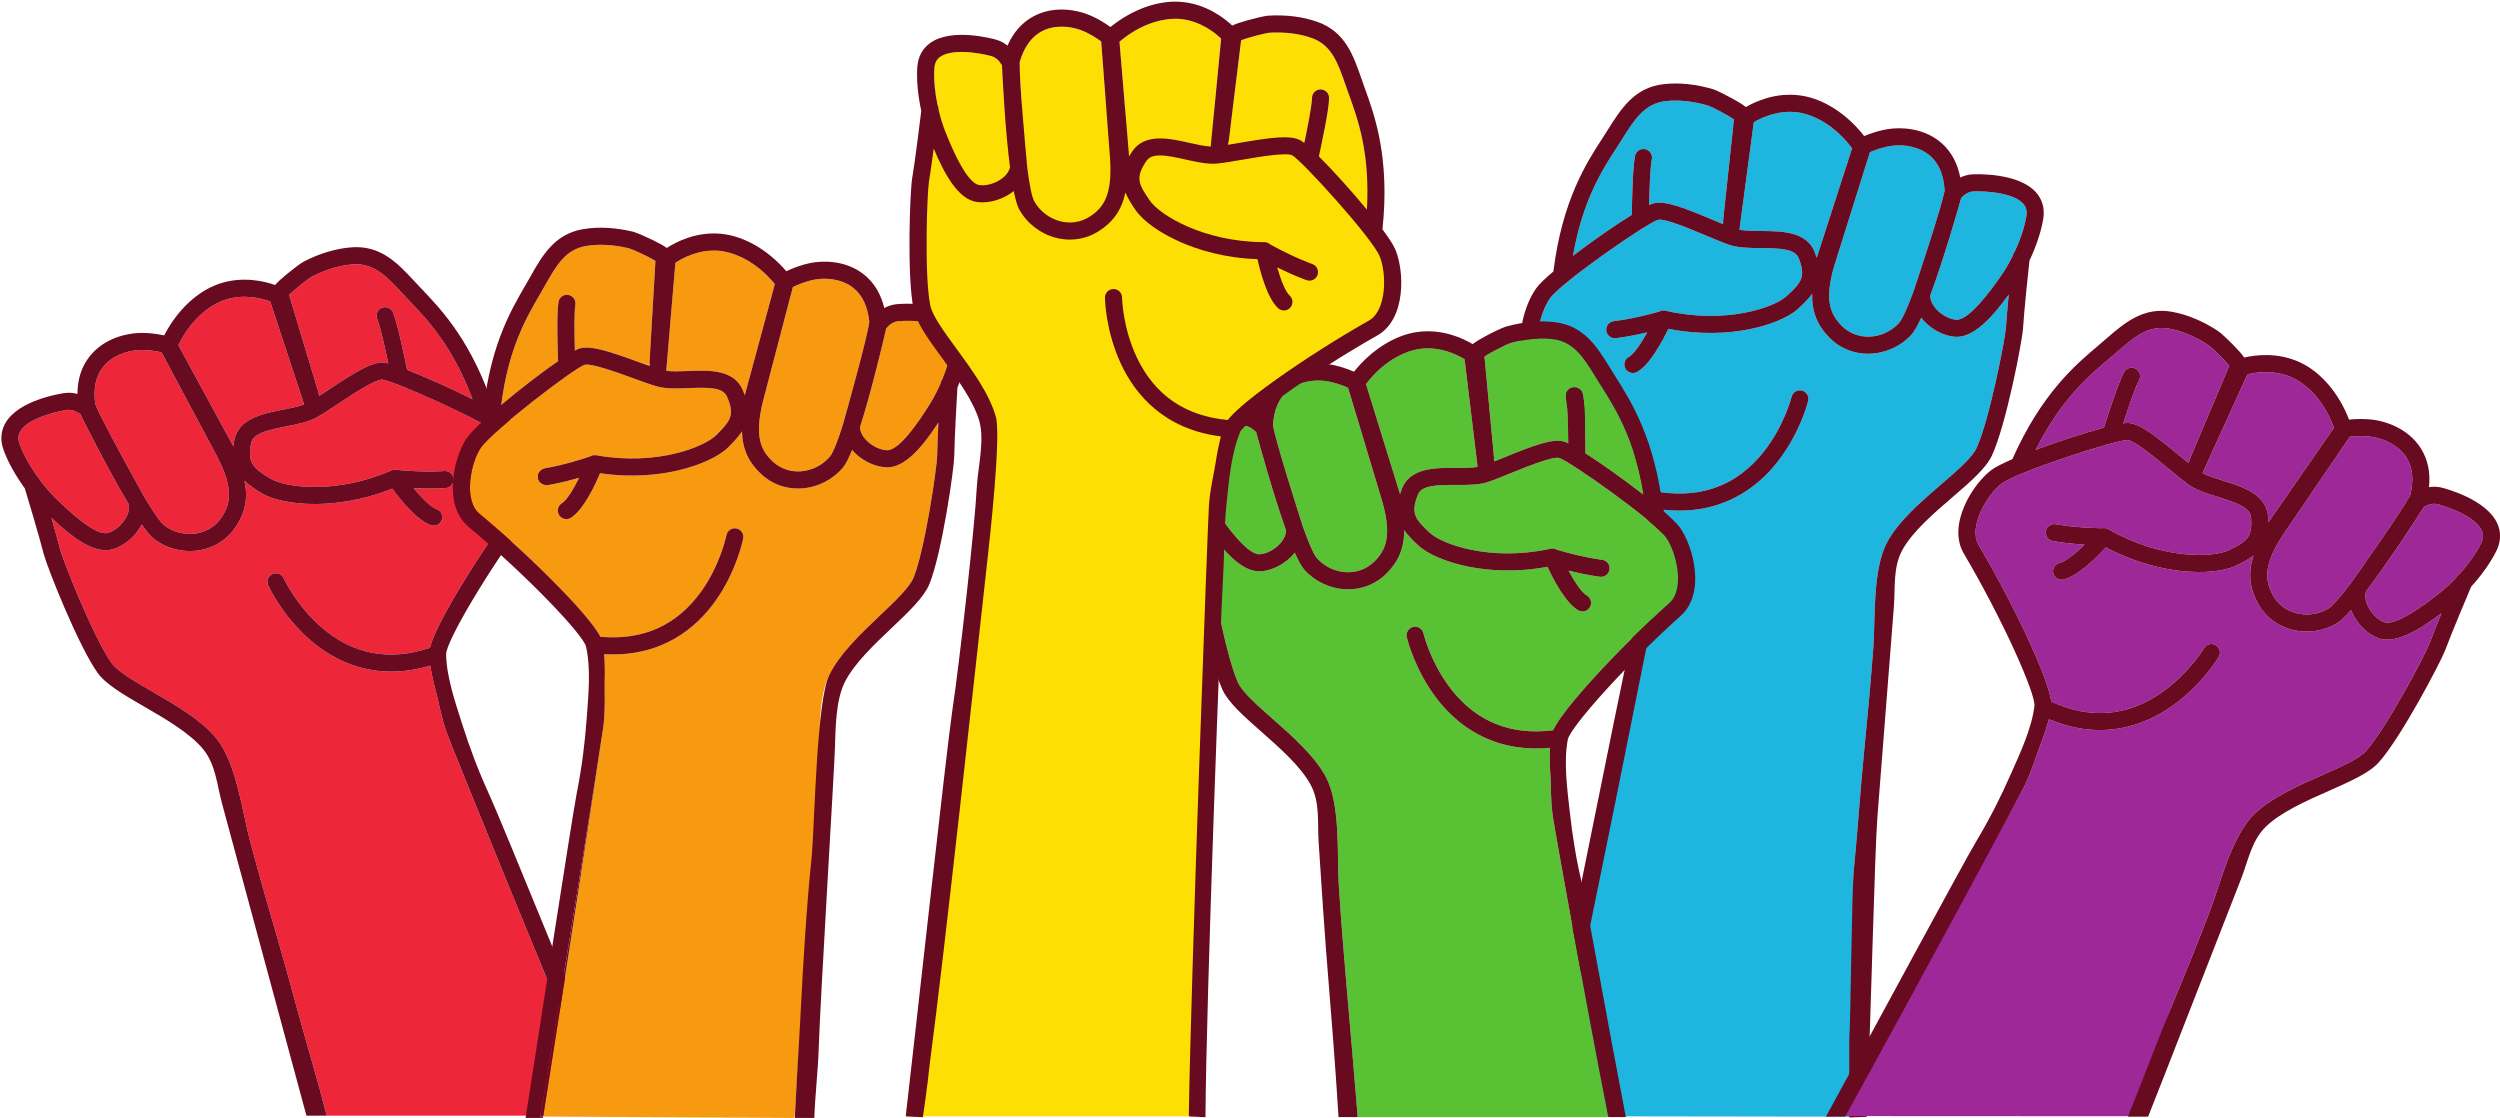
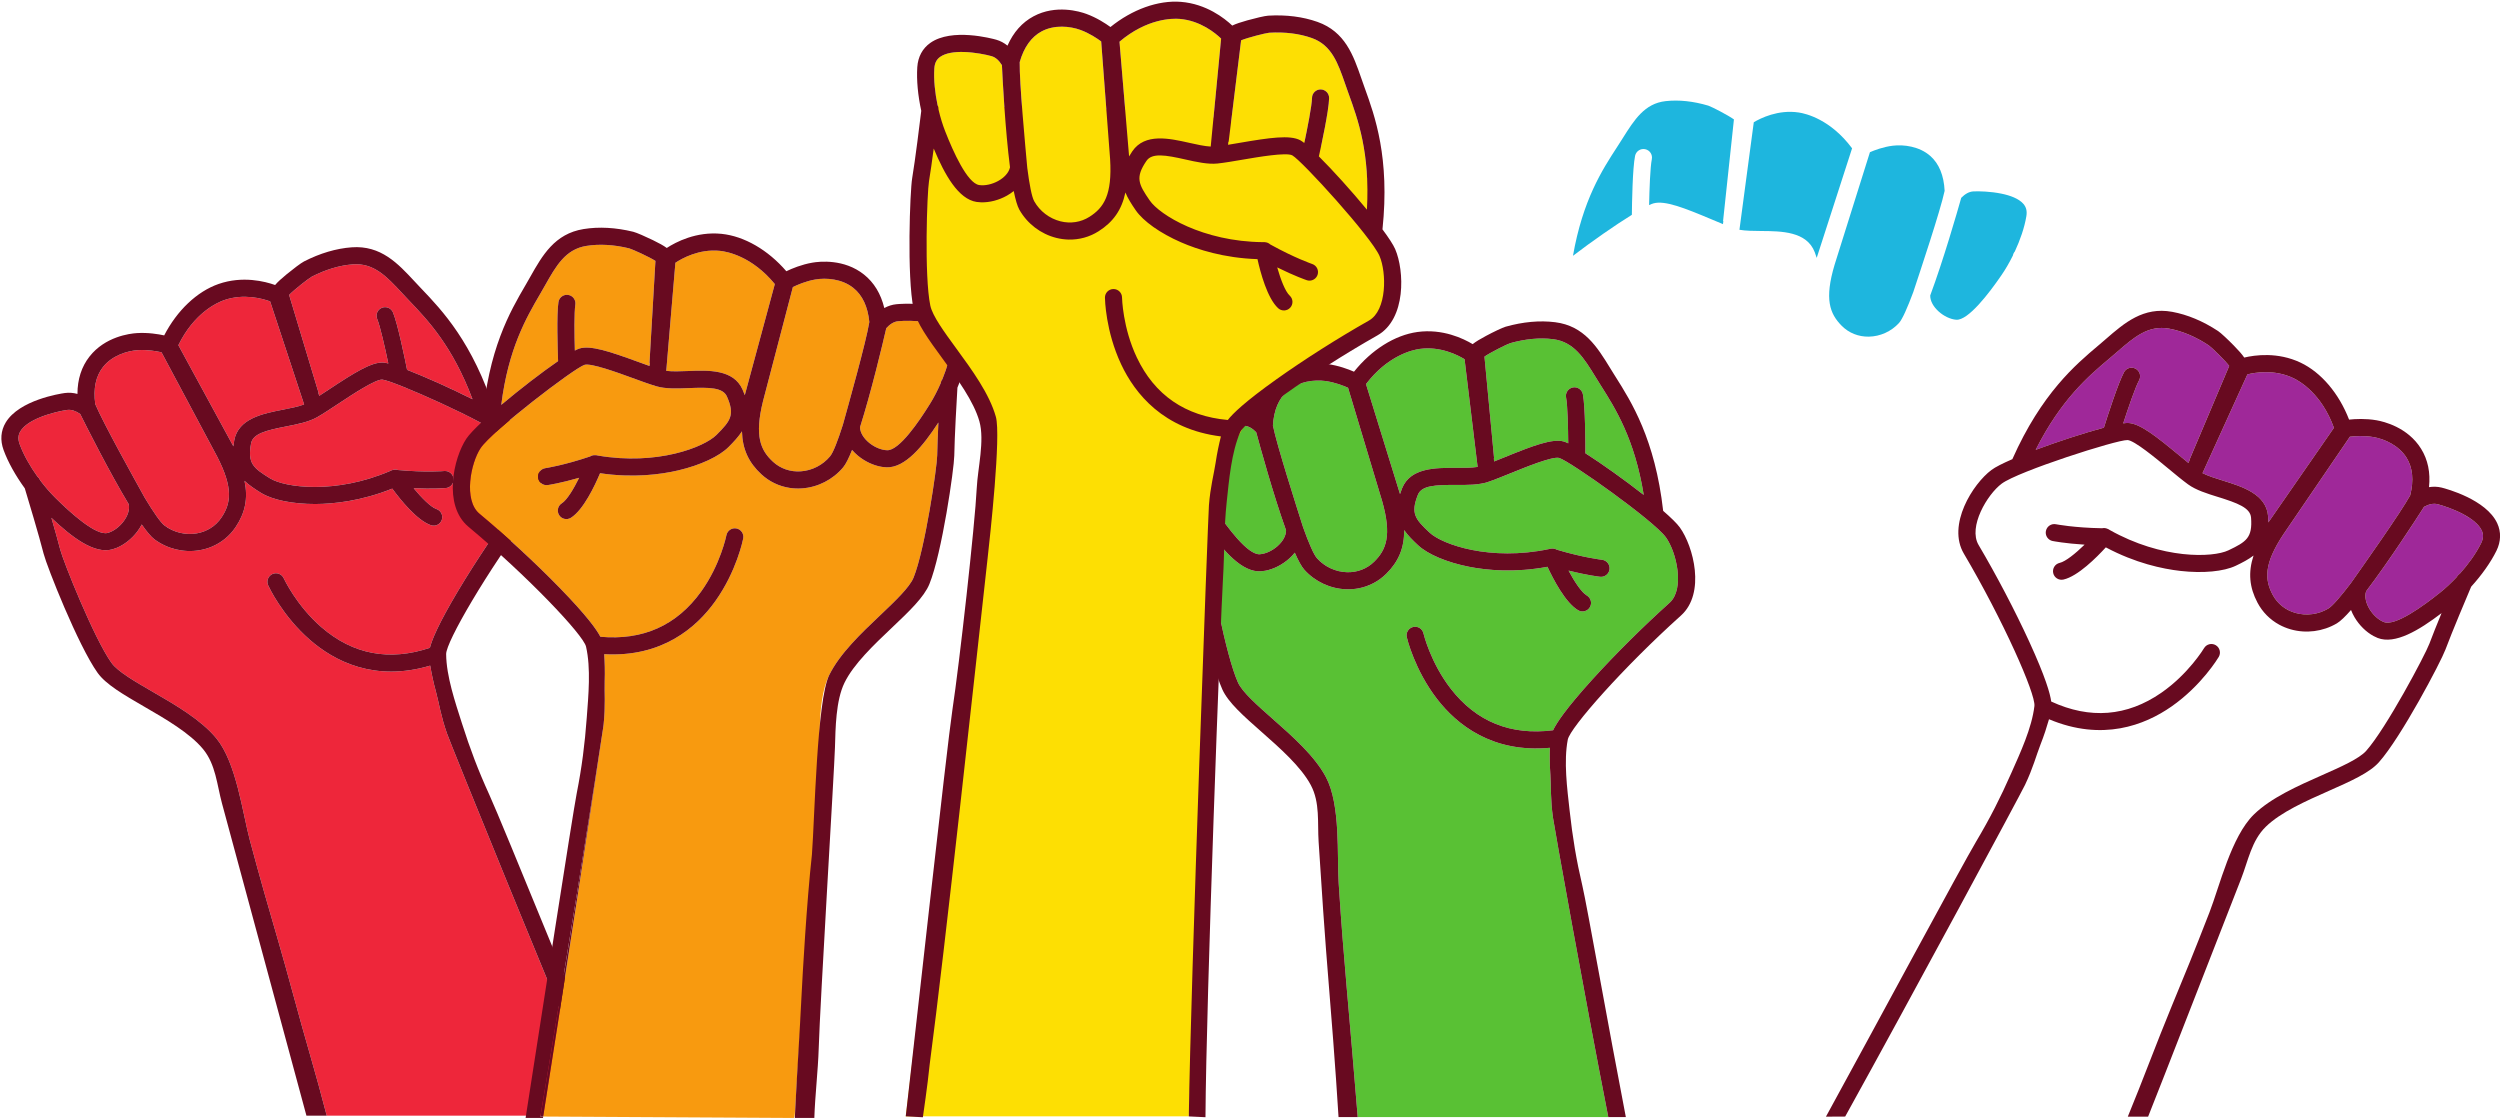
<svg xmlns="http://www.w3.org/2000/svg" height="821.3" preserveAspectRatio="xMidYMid meet" version="1.0" viewBox="-1.0 -1.2 1836.8 821.3" width="1836.8" zoomAndPan="magnify">
  <defs>
    <clipPath id="a">
      <path d="M 1340 227 L 1835.852 227 L 1835.852 820 L 1340 820 Z M 1340 227" />
    </clipPath>
    <clipPath id="b">
      <path d="M 344 266 L 689 266 L 689 820.191 L 344 820.191 Z M 344 266" />
    </clipPath>
    <clipPath id="c">
      <path d="M 331 166 L 712 166 L 712 820.191 L 331 820.191 Z M 331 166" />
    </clipPath>
  </defs>
  <g>
    <g id="change1_1">
      <path d="M 1265.18 161.242 L 1264.891 163.457 C 1262.32 162.406 1259.602 161.262 1256.801 160.082 C 1236.32 151.453 1222.27 145.965 1213.941 148.188 C 1213.09 148.41 1211.969 148.859 1210.629 149.484 C 1210.871 137.785 1211.441 121.586 1212.621 115.828 C 1213.32 112.434 1211.141 109.113 1207.738 108.414 C 1204.352 107.715 1201.031 109.898 1200.328 113.293 C 1198.461 122.348 1198.051 148.211 1197.961 156.633 C 1185.59 164.289 1168.859 175.922 1154.699 186.742 C 1161.879 145.695 1176.238 123.551 1187.059 106.898 L 1187.699 105.906 C 1188.891 104.082 1190.039 102.25 1191.191 100.43 C 1199.852 86.695 1207.328 74.836 1222.75 73.105 C 1232.43 72.016 1242.98 73.129 1254.109 76.41 C 1256.891 77.363 1268.621 83.441 1272.949 86.531 C 1272.328 92.301 1270.488 109.512 1264.969 161.219 L 1265.18 161.242" fill="#1eb6de" />
    </g>
    <g id="change1_2">
      <path d="M 1404.719 213.406 C 1400.469 224.836 1396.691 233.438 1394.172 236.176 C 1388.48 242.359 1380.43 245.988 1372.078 246.141 C 1364.441 246.277 1357.352 243.438 1352.121 238.145 C 1343.309 229.227 1339.359 218.633 1346.891 193.406 L 1372.879 110.629 C 1376.148 109.199 1382.578 106.723 1389.621 105.859 C 1397.699 104.871 1409.18 106.312 1417.18 113.344 C 1423.648 119.02 1427.199 127.652 1427.762 139.016 C 1424.609 153.746 1409.66 198.445 1404.719 213.406" fill="#1eb6de" />
    </g>
    <g id="change1_3">
      <path d="M 1332.328 184.078 C 1326.422 168.77 1307.879 168.633 1293 168.52 C 1287.34 168.477 1281.559 168.422 1277 167.621 L 1287.539 88.617 C 1292.441 85.684 1305.398 79.164 1320.57 81.449 C 1325.859 82.238 1343.891 86.473 1359.762 107.766 L 1333.77 188.262 C 1333.359 186.918 1332.879 185.527 1332.328 184.078" fill="#1eb6de" />
    </g>
    <g id="change1_4">
-       <path d="M 1220.801 393.254 C 1221.398 385.879 1221.512 379.25 1221.41 373.34 C 1263.719 377.789 1290 357.137 1304.82 338.355 C 1321.551 317.152 1327.281 294.336 1327.512 293.375 C 1328.34 290.008 1326.281 286.605 1322.91 285.781 C 1319.531 284.953 1316.148 287.016 1315.32 290.379 C 1315.262 290.637 1309.871 311.852 1294.711 330.891 C 1275.66 354.828 1250.281 364.75 1219.219 360.426 C 1216.789 355.145 1210.141 344.641 1190.961 322.941 C 1174.391 304.203 1153.922 283.367 1134.789 265.77 C 1123.512 255.391 1130.121 228.422 1137.988 217.766 C 1147.02 205.527 1209.398 162.477 1217.172 160.316 C 1221.98 159.035 1241.461 167.242 1251.93 171.652 C 1258.289 174.332 1264.289 176.863 1269.219 178.582 C 1275.98 180.941 1284.59 181.012 1292.898 181.074 C 1307.93 181.188 1317.98 181.773 1320.609 188.598 C 1325.941 202.406 1322.461 206.52 1311.629 216.379 C 1302.16 225.008 1266.82 236.93 1223.809 227.34 C 1223.23 227.129 1222.609 227.016 1221.98 226.984 C 1220.602 226.805 1219.238 227.082 1218.078 227.738 C 1198.34 233.367 1184.941 234.73 1184.809 234.742 C 1181.359 235.082 1178.828 238.152 1179.172 241.602 C 1179.441 244.406 1181.52 246.598 1184.148 247.141 C 1184.75 247.266 1185.379 247.301 1186.02 247.238 C 1186.488 247.191 1195.309 246.309 1209.281 243.008 C 1204.789 251.117 1199.512 258.926 1195.641 261.125 C 1192.621 262.836 1191.559 266.664 1193.27 269.68 C 1194.98 272.699 1198.809 273.758 1201.828 272.047 C 1211.281 266.691 1220.48 249.371 1224.781 240.383 C 1248.961 245.188 1269.23 243.477 1282.301 241.07 C 1298.672 238.062 1312.801 232.301 1320.09 225.664 C 1324.129 221.984 1327.711 218.48 1330.41 214.688 C 1330.121 227.848 1334.27 237.945 1343.191 246.969 C 1348.719 252.566 1355.648 256.293 1363.238 257.859 C 1366.18 258.465 1369.211 258.746 1372.301 258.691 C 1384.07 258.48 1395.41 253.371 1403.41 244.676 C 1405.512 242.398 1407.941 237.996 1410.551 232.246 C 1411.73 233.766 1413.078 235.234 1414.602 236.633 C 1419.602 241.234 1425.879 244.512 1431.922 245.758 C 1433.051 245.988 1434.16 246.148 1435.262 246.238 C 1448.859 247.312 1462.68 232.086 1474.879 215.172 C 1474.02 224.035 1473.199 233.113 1472.82 239.309 C 1472.301 247.75 1460.512 307.969 1451.172 328.105 C 1447.891 335.152 1436.891 344.621 1425.238 354.648 C 1410.68 367.18 1394.172 381.387 1385.719 396.793 C 1374.559 417.141 1376.941 454.34 1375.359 474.934 C 1372.898 506.941 1371.289 523.496 1368.73 549.594 C 1365.852 579.008 1363.922 608.602 1361.031 638.016 C 1359.512 653.535 1360.828 803.926 1359.781 819.242 L 1136.922 818.91 C 1157.238 726.375 1217.141 433.57 1218.5 424.684 C 1220.602 411.062 1220.148 401.191 1220.801 393.254" fill="#1eb6de" />
-     </g>
+       </g>
    <g id="change1_5">
      <path d="M 1469.211 201.414 C 1460.711 213.781 1445.129 234.426 1436.25 233.723 C 1427.672 233.047 1417.012 224.324 1417.172 215.887 C 1426.871 189.82 1436.93 154.883 1439.961 144.137 C 1442.73 141.324 1445.699 139.598 1448.871 139.426 C 1453.102 139.234 1461.539 139.438 1469.52 141.086 C 1476 142.418 1482.172 144.703 1485.539 148.496 C 1487.711 150.941 1488.43 153.848 1487.809 157.637 C 1486.41 166.141 1483.172 175.316 1479.32 183.59 C 1478.609 184.402 1478.121 185.414 1477.91 186.539 C 1475.25 191.906 1472.391 196.785 1469.699 200.699 L 1469.211 201.414" fill="#1eb6de" />
    </g>
    <g id="change2_1">
-       <path d="M 1469.699 200.699 L 1469.211 201.414 C 1460.711 213.781 1445.129 234.426 1436.25 233.723 C 1427.672 233.047 1417.012 224.324 1417.172 215.887 C 1426.871 189.82 1436.93 154.883 1439.961 144.137 C 1442.73 141.324 1445.699 139.598 1448.871 139.426 C 1453.102 139.234 1461.539 139.438 1469.52 141.086 C 1476 142.418 1482.172 144.703 1485.539 148.496 C 1487.711 150.941 1488.43 153.848 1487.809 157.637 C 1486.41 166.137 1483.172 175.316 1479.32 183.59 C 1478.609 184.402 1478.121 185.414 1477.91 186.539 C 1475.25 191.906 1472.391 196.785 1469.699 200.699 Z M 1404.719 213.406 C 1400.469 224.836 1396.691 233.438 1394.172 236.176 C 1388.48 242.359 1380.43 245.988 1372.078 246.141 C 1364.441 246.277 1357.352 243.438 1352.121 238.145 C 1343.309 229.227 1339.359 218.633 1346.891 193.406 L 1372.879 110.629 C 1376.148 109.199 1382.578 106.723 1389.621 105.859 C 1397.699 104.871 1409.18 106.312 1417.18 113.344 C 1423.648 119.02 1427.199 127.652 1427.762 139.016 C 1424.609 153.746 1409.66 198.445 1404.719 213.406 Z M 1332.328 184.078 C 1326.422 168.77 1307.879 168.633 1293 168.52 C 1287.34 168.477 1281.559 168.422 1277 167.621 L 1287.539 88.617 C 1292.441 85.684 1305.398 79.164 1320.57 81.449 C 1325.859 82.238 1343.891 86.473 1359.762 107.766 L 1333.77 188.262 C 1333.359 186.918 1332.879 185.527 1332.328 184.078 Z M 1264.969 161.219 L 1265.18 161.242 L 1264.891 163.457 C 1262.32 162.406 1259.602 161.262 1256.801 160.082 C 1236.32 151.453 1222.27 145.965 1213.941 148.188 C 1213.09 148.41 1211.969 148.859 1210.629 149.484 C 1210.871 137.785 1211.441 121.586 1212.621 115.828 C 1213.32 112.434 1211.141 109.113 1207.738 108.414 C 1204.352 107.715 1201.031 109.898 1200.328 113.293 C 1198.461 122.348 1198.051 148.211 1197.961 156.633 C 1185.59 164.289 1168.859 175.922 1154.699 186.742 C 1161.879 145.695 1176.238 123.551 1187.059 106.898 L 1187.699 105.906 C 1188.891 104.082 1190.039 102.25 1191.191 100.43 C 1199.852 86.695 1207.328 74.836 1222.75 73.105 C 1232.43 72.016 1242.98 73.129 1254.109 76.41 C 1256.891 77.363 1268.621 83.441 1272.949 86.531 C 1272.328 92.301 1270.488 109.512 1264.969 161.219 Z M 1494.91 140.141 C 1482.078 125.727 1451.691 126.723 1448.27 126.887 L 1448.238 126.887 C 1445.102 127.051 1442.102 127.867 1439.238 129.258 C 1437.23 118.699 1432.629 110.195 1425.461 103.906 C 1411.469 91.617 1393.32 92.758 1388.09 93.398 C 1380.051 94.387 1372.859 96.992 1368.66 98.777 C 1355.988 82.535 1339.031 71.543 1322.441 69.031 C 1303.961 66.25 1288.559 73.461 1281.73 77.457 C 1279.449 75.578 1276.18 73.605 1271.859 71.227 C 1266.84 68.461 1259.988 65.051 1257.66 64.363 C 1244.91 60.609 1232.691 59.352 1221.34 60.629 C 1199.93 63.035 1190.09 78.641 1180.57 93.73 C 1179.449 95.508 1178.328 97.293 1177.172 99.07 L 1176.531 100.059 C 1164.66 118.336 1146.852 145.789 1140.301 198.258 C 1134.488 203.176 1130.02 207.414 1127.891 210.309 C 1117.738 224.062 1108.238 258.402 1126.289 275.008 C 1167.82 313.211 1206.762 358.363 1208.34 367.16 C 1211.219 383.27 1208.34 403.145 1206.359 419.246 C 1203.93 438.957 1201.02 455.395 1196.262 474.637 C 1190.66 497.258 1139.391 755.871 1125.641 819.352 L 1138.031 818.91 C 1158.34 726.375 1217.141 433.57 1218.5 424.684 C 1220.602 411.062 1220.148 401.191 1220.801 393.254 C 1221.398 385.879 1221.512 379.25 1221.41 373.34 C 1263.719 377.789 1290 357.137 1304.82 338.355 C 1321.551 317.152 1327.281 294.336 1327.512 293.375 C 1328.34 290.008 1326.281 286.605 1322.91 285.781 C 1319.531 284.953 1316.148 287.016 1315.32 290.379 C 1315.262 290.637 1309.871 311.852 1294.711 330.891 C 1275.66 354.828 1250.281 364.75 1219.219 360.426 C 1216.789 355.145 1210.141 344.641 1190.961 322.941 C 1174.391 304.203 1153.922 283.367 1134.789 265.77 C 1123.512 255.391 1130.121 228.422 1137.988 217.766 C 1147.02 205.527 1209.398 162.477 1217.172 160.316 C 1221.98 159.035 1241.461 167.242 1251.93 171.652 C 1258.289 174.332 1264.289 176.863 1269.219 178.582 C 1275.98 180.941 1284.59 181.012 1292.898 181.074 C 1307.93 181.188 1317.98 181.773 1320.609 188.598 C 1325.941 202.406 1322.461 206.52 1311.629 216.379 C 1302.16 225.008 1266.82 236.93 1223.809 227.34 C 1223.23 227.129 1222.609 227.016 1221.98 226.984 C 1220.602 226.805 1219.238 227.082 1218.078 227.738 C 1198.34 233.367 1184.941 234.73 1184.809 234.742 C 1181.359 235.082 1178.828 238.152 1179.172 241.602 C 1179.441 244.406 1181.52 246.598 1184.148 247.141 C 1184.75 247.266 1185.379 247.301 1186.02 247.238 C 1186.488 247.191 1195.309 246.309 1209.281 243.008 C 1204.789 251.117 1199.512 258.926 1195.641 261.125 C 1192.621 262.836 1191.559 266.664 1193.27 269.68 C 1194.98 272.699 1198.809 273.758 1201.828 272.047 C 1211.281 266.691 1220.48 249.371 1224.781 240.383 C 1248.961 245.188 1269.23 243.477 1282.301 241.07 C 1298.672 238.062 1312.801 232.301 1320.09 225.664 C 1324.129 221.984 1327.711 218.48 1330.41 214.688 C 1330.121 227.848 1334.27 237.945 1343.191 246.969 C 1348.719 252.566 1355.648 256.293 1363.238 257.859 C 1366.18 258.465 1369.211 258.746 1372.301 258.691 C 1384.07 258.48 1395.41 253.371 1403.41 244.676 C 1405.512 242.398 1407.941 237.996 1410.551 232.246 C 1411.73 233.766 1413.078 235.234 1414.602 236.633 C 1419.602 241.234 1425.879 244.512 1431.922 245.758 C 1433.051 245.988 1434.16 246.148 1435.262 246.238 C 1448.859 247.312 1462.68 232.086 1474.879 215.172 C 1474.02 224.035 1473.199 233.113 1472.82 239.309 C 1472.301 247.75 1460.512 307.969 1451.172 328.105 C 1447.891 335.152 1436.891 344.621 1425.238 354.648 C 1410.68 367.18 1394.172 381.387 1385.719 396.793 C 1374.559 417.141 1376.941 454.34 1375.359 474.934 C 1372.898 506.941 1371.289 523.496 1368.73 549.594 C 1365.852 579.008 1363.922 608.602 1361.031 638.016 C 1359.512 653.535 1358.75 747.66 1357.699 762.973 L 1357.691 819.797 L 1370.5 819.352 C 1374.02 734.391 1376.281 625.688 1378.461 597.797 C 1381.148 563.48 1383.84 529.16 1386.531 494.844 C 1387.852 478.082 1389.16 461.32 1390.469 444.562 C 1391.59 430.328 1389.699 415.645 1396.73 402.836 C 1404.09 389.418 1419.68 376 1433.43 364.164 C 1446.691 352.754 1458.141 342.898 1462.551 333.391 C 1472.898 311.098 1484.781 249.461 1485.352 240.078 C 1486.191 226.539 1489.262 197.828 1490.078 190.27 C 1494.988 179.961 1498.648 169.07 1500.199 159.68 C 1501.43 152.172 1499.609 145.414 1494.91 140.141" fill="#680a20" />
-     </g>
+       </g>
    <g id="change3_1">
      <path d="M 1607.766 336.91 L 1606.852 338.945 C 1604.68 337.195 1602.41 335.312 1600.082 333.375 C 1582.992 319.18 1571.133 309.859 1562.504 309.57 C 1561.621 309.539 1560.426 309.645 1558.969 309.855 C 1562.574 298.727 1567.816 283.387 1570.617 278.219 C 1572.277 275.172 1571.141 271.363 1568.098 269.707 C 1565.047 268.055 1561.238 269.184 1559.582 272.23 C 1555.176 280.359 1547.281 304.988 1544.77 313.027 C 1530.703 316.773 1511.332 323.059 1494.641 329.312 C 1513.398 292.105 1533.562 275.07 1548.738 262.266 L 1549.641 261.504 C 1551.309 260.102 1552.945 258.684 1554.562 257.273 C 1566.832 246.637 1577.426 237.453 1592.68 240.262 C 1602.262 242.023 1612.043 246.145 1621.742 252.508 C 1624.121 254.227 1633.594 263.441 1636.848 267.656 C 1634.586 273 1627.84 288.938 1607.562 336.824 L 1607.766 336.91" fill="#9f2899" />
    </g>
    <g id="change3_2">
      <path d="M 1726.227 427.258 C 1718.844 436.965 1712.734 444.105 1709.535 445.992 C 1702.293 450.266 1693.539 451.41 1685.504 449.133 C 1678.152 447.051 1672.18 442.277 1668.711 435.695 C 1662.859 424.609 1662.145 413.324 1676.66 391.363 L 1725.52 319.664 C 1729.066 319.242 1735.938 318.734 1742.934 319.949 C 1750.945 321.34 1761.516 326.047 1767.141 335.094 C 1771.684 342.402 1772.574 351.695 1769.824 362.734 C 1762.551 375.918 1735.285 414.367 1726.227 427.258" fill="#9f2899" />
    </g>
    <g id="change3_3">
      <path d="M 1665.418 378.219 C 1664.207 361.855 1646.504 356.352 1632.289 351.934 C 1626.895 350.254 1621.375 348.523 1617.23 346.441 L 1650.215 273.875 C 1655.754 272.484 1670.043 270 1683.902 276.582 C 1688.738 278.871 1704.773 288.148 1713.781 313.121 L 1665.598 382.637 C 1665.598 381.234 1665.543 379.766 1665.418 378.219" fill="#9f2899" />
    </g>
    <g id="change3_4">
-       <path d="M 1352.184 818.801 C 1398.438 736.117 1482.898 583.645 1486.77 575.535 C 1492.723 563.105 1495.152 553.527 1498.078 546.117 C 1500.793 539.234 1502.816 532.922 1504.434 527.234 C 1543.648 543.75 1574.773 531.594 1594.398 517.914 C 1616.547 502.465 1628.648 482.285 1629.152 481.434 C 1630.914 478.449 1629.922 474.598 1626.941 472.836 C 1623.949 471.062 1620.113 472.055 1618.34 475.035 C 1618.211 475.266 1606.902 494.008 1586.883 507.844 C 1561.73 525.234 1534.539 527.375 1506.074 514.238 C 1505.281 508.48 1501.961 496.504 1489.883 470.176 C 1479.457 447.445 1465.906 421.57 1452.684 399.184 C 1444.898 385.984 1459.043 362.09 1469.656 354.164 C 1481.844 345.066 1554.02 321.938 1562.082 322.117 C 1567.055 322.285 1583.32 335.785 1592.066 343.035 C 1597.379 347.445 1602.395 351.605 1606.617 354.68 C 1612.402 358.895 1620.617 361.453 1628.547 363.922 C 1642.902 368.383 1652.352 371.855 1652.891 379.148 C 1653.988 393.91 1649.469 396.84 1636.258 403.141 C 1624.699 408.652 1587.402 409.828 1549.023 388.188 C 1548.52 387.82 1547.969 387.531 1547.375 387.32 C 1546.098 386.75 1544.723 386.621 1543.426 386.914 C 1522.891 386.582 1509.68 384.004 1509.551 383.98 C 1506.141 383.301 1502.84 385.512 1502.168 388.91 C 1501.617 391.672 1502.973 394.375 1505.324 395.652 C 1505.863 395.945 1506.457 396.164 1507.086 396.289 C 1507.559 396.383 1516.258 398.09 1530.57 398.977 C 1523.938 405.438 1516.609 411.387 1512.277 412.367 C 1508.891 413.129 1506.766 416.488 1507.527 419.867 C 1508.285 423.254 1511.641 425.375 1515.039 424.613 C 1525.629 422.223 1539.457 408.316 1546.176 400.953 C 1567.922 412.559 1587.82 416.793 1601.027 418.277 C 1617.562 420.141 1632.75 418.719 1641.648 414.477 C 1646.598 412.125 1651.031 409.809 1654.715 406.961 C 1650.625 419.473 1651.668 430.34 1657.598 441.559 C 1661.27 448.52 1666.816 454.094 1673.633 457.793 C 1676.273 459.223 1679.09 460.371 1682.059 461.215 C 1693.387 464.422 1705.719 462.816 1715.902 456.809 C 1718.566 455.238 1722.172 451.73 1726.332 446.98 C 1727.023 448.777 1727.883 450.574 1728.938 452.352 C 1732.391 458.207 1737.449 463.16 1742.875 466.105 C 1743.887 466.652 1744.91 467.129 1745.93 467.531 C 1758.637 472.5 1776.277 461.926 1792.852 449.273 C 1789.465 457.508 1786.055 465.961 1783.891 471.781 C 1780.941 479.707 1752.223 533.934 1737.441 550.496 C 1732.258 556.293 1718.996 562.168 1704.938 568.391 C 1687.371 576.168 1667.453 584.984 1654.902 597.281 C 1638.328 613.52 1629.824 649.816 1622.355 669.07 C 1610.73 698.992 1604.383 714.367 1594.375 738.605 C 1583.09 765.926 1586.695 802.516 1562.102 818.91 L 1352.184 818.801" fill="#9f2899" />
-     </g>
+       </g>
    <g id="change3_5">
      <path d="M 1791.422 434.461 C 1779.707 443.836 1758.809 459.078 1750.516 455.836 C 1742.496 452.703 1734.82 441.266 1737.426 433.238 C 1754.254 411.098 1774 380.574 1780.02 371.164 C 1783.488 369.277 1786.836 368.484 1789.914 369.238 C 1794.02 370.277 1802.039 372.922 1809.203 376.805 C 1815.008 379.961 1820.258 383.934 1822.383 388.543 C 1823.758 391.512 1823.613 394.5 1821.91 397.949 C 1818.098 405.68 1812.336 413.527 1806.27 420.328 C 1805.352 420.902 1804.594 421.727 1804.055 422.742 C 1799.961 427.109 1795.809 430.953 1792.094 433.918 L 1791.422 434.461" fill="#9f2899" />
    </g>
    <g clip-path="url(#a)" id="change2_7">
      <path d="M 1792.094 433.918 L 1791.418 434.461 C 1779.703 443.836 1758.801 459.082 1750.512 455.836 C 1742.492 452.703 1734.812 441.27 1737.426 433.238 C 1754.25 411.098 1773.996 380.574 1780.008 371.164 C 1783.488 369.277 1786.836 368.484 1789.91 369.238 C 1794.008 370.281 1802.039 372.922 1809.191 376.809 C 1815 379.965 1820.25 383.934 1822.379 388.543 C 1823.754 391.512 1823.605 394.504 1821.906 397.949 C 1818.098 405.68 1812.332 413.527 1806.262 420.328 C 1805.34 420.902 1804.582 421.73 1804.055 422.742 C 1799.953 427.113 1795.801 430.953 1792.094 433.918 Z M 1726.219 427.258 C 1718.84 436.965 1712.738 444.105 1709.539 445.996 C 1702.297 450.266 1693.535 451.41 1685.504 449.133 C 1678.137 447.051 1672.18 442.277 1668.711 435.695 C 1662.867 424.613 1662.145 413.328 1676.664 391.363 L 1725.508 319.664 C 1729.066 319.242 1735.938 318.738 1742.922 319.949 C 1750.941 321.34 1761.516 326.051 1767.137 335.094 C 1771.688 342.402 1772.574 351.695 1769.828 362.734 C 1762.539 375.918 1735.285 414.371 1726.219 427.258 Z M 1632.289 351.93 C 1626.895 350.254 1621.375 348.523 1617.23 346.438 L 1650.219 273.871 C 1655.75 272.484 1670.039 270 1683.906 276.582 C 1688.746 278.871 1704.773 288.148 1713.785 313.121 L 1665.594 382.637 C 1665.594 381.23 1665.547 379.766 1665.422 378.219 C 1664.219 361.855 1646.504 356.352 1632.289 351.93 Z M 1606.859 338.945 C 1604.695 337.195 1602.422 335.309 1600.09 333.371 C 1582.992 319.18 1571.133 309.855 1562.516 309.566 C 1561.637 309.539 1560.434 309.645 1558.969 309.852 C 1562.586 298.723 1567.82 283.383 1570.625 278.219 C 1572.281 275.172 1571.156 271.359 1568.102 269.707 C 1565.051 268.051 1561.242 269.184 1559.59 272.227 C 1555.184 280.355 1547.289 304.988 1544.777 313.023 C 1530.711 316.773 1511.328 323.055 1494.648 329.312 C 1513.402 292.102 1533.57 275.07 1548.742 262.262 L 1549.656 261.5 C 1551.309 260.098 1552.945 258.68 1554.578 257.27 C 1566.84 246.637 1577.43 237.449 1592.688 240.258 C 1602.273 242.02 1612.051 246.141 1621.758 252.508 C 1624.133 254.223 1633.605 263.438 1636.852 267.652 C 1634.598 272.996 1627.84 288.934 1607.578 336.824 L 1607.77 336.91 Z M 1354.688 819.16 C 1403.637 730.73 1483.227 582.953 1486.785 575.535 C 1492.734 563.105 1495.168 553.527 1498.082 546.117 C 1500.797 539.234 1502.824 532.918 1504.445 527.234 C 1543.652 543.75 1574.781 531.59 1594.402 517.91 C 1616.566 502.465 1628.652 482.285 1629.168 481.434 C 1630.926 478.445 1629.934 474.598 1626.949 472.832 C 1623.965 471.059 1620.125 472.055 1618.355 475.031 C 1618.223 475.262 1606.914 494.004 1586.891 507.84 C 1561.727 525.234 1534.551 527.375 1506.078 514.238 C 1505.293 508.477 1501.969 496.5 1489.895 470.172 C 1479.465 447.441 1465.918 421.566 1452.695 399.18 C 1444.902 385.98 1459.047 362.086 1469.668 354.164 C 1481.855 345.066 1554.035 321.934 1562.09 322.117 C 1567.066 322.281 1583.332 335.781 1592.07 343.035 C 1597.387 347.441 1602.41 351.602 1606.621 354.676 C 1612.41 358.895 1620.621 361.449 1628.562 363.918 C 1642.91 368.383 1652.359 371.852 1652.898 379.148 C 1654.004 393.91 1649.488 396.836 1636.266 403.141 C 1624.707 408.652 1587.418 409.828 1549.035 388.188 C 1548.527 387.816 1547.988 387.531 1547.379 387.316 C 1546.117 386.746 1544.734 386.621 1543.438 386.914 C 1522.906 386.578 1509.695 384 1509.547 383.977 C 1506.16 383.301 1502.848 385.508 1502.172 388.906 C 1501.621 391.668 1502.984 394.371 1505.336 395.648 C 1505.879 395.941 1506.461 396.16 1507.094 396.285 C 1507.566 396.379 1516.262 398.086 1530.586 398.977 C 1523.941 405.438 1516.621 411.383 1512.285 412.363 C 1508.895 413.125 1506.777 416.484 1507.531 419.867 C 1508.297 423.25 1511.656 425.375 1515.047 424.613 C 1525.645 422.223 1539.461 408.312 1546.188 400.953 C 1567.934 412.555 1587.836 416.789 1601.047 418.277 C 1617.57 420.137 1632.762 418.715 1641.66 414.473 C 1646.602 412.121 1651.039 409.805 1654.723 406.961 C 1650.637 419.469 1651.684 430.336 1657.605 441.555 C 1661.277 448.516 1666.82 454.09 1673.645 457.793 C 1676.281 459.219 1679.105 460.367 1682.07 461.211 C 1693.398 464.418 1705.73 462.812 1715.914 456.809 C 1718.57 455.234 1722.188 451.727 1726.344 446.977 C 1727.031 448.777 1727.898 450.574 1728.945 452.348 C 1732.402 458.203 1737.457 463.156 1742.887 466.102 C 1743.891 466.648 1744.914 467.125 1745.941 467.527 C 1758.645 472.496 1776.281 461.926 1792.859 449.27 C 1789.469 457.508 1786.066 465.961 1783.906 471.777 C 1780.953 479.707 1752.234 533.93 1737.457 550.492 C 1732.277 556.289 1719 562.168 1704.945 568.391 C 1687.387 576.164 1667.461 584.98 1654.914 597.277 C 1638.336 613.52 1629.832 649.816 1622.367 669.07 C 1610.742 698.992 1604.391 714.367 1594.379 738.605 C 1583.105 765.926 1573.609 791.922 1562.336 819.242 L 1577.258 819.242 C 1587.43 793.18 1579.57 813.625 1589.738 787.562 C 1602.25 755.496 1614.773 723.426 1627.289 691.359 C 1633.391 675.699 1639.508 660.035 1645.625 644.375 C 1650.816 631.078 1653.25 616.473 1663.688 606.25 C 1674.625 595.539 1693.434 587.215 1710.035 579.871 C 1726.027 572.789 1739.848 566.672 1746.816 558.852 C 1763.184 540.516 1792.41 484.957 1795.676 476.148 C 1800.395 463.426 1811.645 436.84 1814.617 429.84 C 1822.301 421.395 1828.969 412.035 1833.18 403.492 C 1836.523 396.664 1836.738 389.672 1833.766 383.258 C 1825.668 365.746 1796.285 357.898 1792.961 357.062 L 1792.938 357.055 C 1789.887 356.301 1786.789 356.215 1783.637 356.719 C 1784.773 346.031 1782.836 336.559 1777.789 328.465 C 1767.957 312.648 1750.266 308.48 1745.074 307.578 C 1737.086 306.195 1729.449 306.609 1724.914 307.098 C 1717.488 287.883 1704.449 272.445 1689.289 265.238 C 1672.406 257.223 1655.578 259.664 1647.887 261.508 C 1646.242 259.051 1643.699 256.215 1640.238 252.688 C 1636.242 248.586 1630.68 243.336 1628.641 242.008 C 1617.523 234.719 1606.191 229.977 1594.965 227.91 C 1573.77 224.012 1559.836 236.098 1546.355 247.781 C 1544.766 249.156 1543.168 250.543 1541.559 251.91 L 1540.656 252.668 C 1524 266.723 1498.996 287.84 1477.52 336.16 C 1470.547 339.184 1465.027 341.949 1462.156 344.102 C 1448.449 354.324 1429.426 384.445 1441.883 405.562 C 1470.559 454.156 1494.762 508.656 1493.727 517.531 C 1491.809 533.785 1483.297 551.973 1476.73 566.809 C 1468.699 584.973 1461.152 599.863 1451.027 616.902 C 1440.406 634.746 1376.648 753.414 1340.555 819.238 L 1354.688 819.16" fill="#680a20" />
    </g>
    <g id="change4_1">
      <path d="M 1096.531 335.613 L 1096.801 337.836 C 1099.379 336.812 1102.109 335.703 1104.922 334.559 C 1125.5 326.176 1139.621 320.859 1147.93 323.18 C 1148.77 323.414 1149.891 323.879 1151.219 324.52 C 1151.121 312.82 1150.75 296.609 1149.629 290.84 C 1148.969 287.438 1151.199 284.145 1154.602 283.484 C 1158 282.824 1161.301 285.051 1161.961 288.453 C 1163.711 297.531 1163.809 323.395 1163.801 331.816 C 1176.078 339.629 1192.66 351.457 1206.691 362.449 C 1200.02 321.32 1185.922 299.004 1175.301 282.219 L 1174.672 281.219 C 1173.512 279.383 1172.379 277.535 1171.25 275.703 C 1162.75 261.867 1155.422 249.918 1140.031 247.996 C 1130.359 246.793 1119.801 247.777 1108.621 250.922 C 1105.84 251.844 1094.031 257.781 1089.66 260.816 C 1090.211 266.594 1091.84 283.824 1096.738 335.594 L 1096.531 335.613" fill="#59c134" />
    </g>
    <g id="change4_2">
      <path d="M 966.641 408.98 C 972.254 415.234 980.262 418.965 988.609 419.215 C 996.25 419.441 1003.371 416.691 1008.672 411.461 C 1017.59 402.652 1021.66 392.105 1014.441 366.789 L 989.449 283.703 C 986.199 282.234 979.801 279.684 972.766 278.73 C 964.703 277.645 953.207 278.949 945.117 285.883 C 938.582 291.48 934.93 300.07 934.227 311.426 C 937.203 326.191 951.609 371.066 956.367 386.09 C 960.48 397.566 964.156 406.219 966.641 408.98" fill="#59c134" />
    </g>
    <g id="change4_3">
      <path d="M 1029.109 357.641 C 1035.199 342.402 1053.738 342.488 1068.629 342.555 C 1074.281 342.582 1080.07 342.598 1084.641 341.855 L 1075.051 262.723 C 1070.18 259.73 1057.309 253.059 1042.109 255.156 C 1036.809 255.883 1018.73 259.898 1002.609 280.996 L 1027.621 361.801 C 1028.051 360.465 1028.539 359.082 1029.109 357.641" fill="#59c134" />
    </g>
    <g id="change4_4">
      <path d="M 1138.102 568.145 C 1137.59 560.766 1137.559 554.137 1137.73 548.227 C 1095.371 552.164 1069.352 531.195 1054.75 512.238 C 1038.281 490.836 1032.828 467.945 1032.602 466.984 C 1031.82 463.605 1033.922 460.234 1037.301 459.449 C 1040.691 458.66 1044.039 460.762 1044.828 464.137 C 1044.891 464.395 1050.02 485.672 1064.949 504.898 C 1083.711 529.062 1108.969 539.289 1140.078 535.344 C 1142.57 530.09 1149.34 519.668 1168.789 498.199 C 1185.578 479.668 1206.301 459.078 1225.648 441.711 C 1237.051 431.473 1230.762 404.426 1223.031 393.672 C 1214.148 381.324 1152.289 337.523 1144.551 335.27 C 1139.762 333.934 1120.172 341.902 1109.66 346.188 C 1103.262 348.789 1097.23 351.246 1092.281 352.906 C 1085.488 355.184 1076.891 355.148 1068.57 355.109 C 1053.539 355.043 1043.488 355.508 1040.77 362.297 C 1035.281 376.043 1038.699 380.195 1049.41 390.188 C 1058.781 398.93 1093.98 411.281 1137.09 402.207 C 1137.68 402.004 1138.301 401.898 1138.93 401.879 C 1140.309 401.715 1141.672 402.008 1142.82 402.68 C 1162.488 408.547 1175.871 410.07 1176.012 410.086 C 1179.449 410.465 1181.941 413.562 1181.559 417.008 C 1181.25 419.809 1179.148 421.977 1176.52 422.488 C 1175.922 422.605 1175.289 422.637 1174.641 422.562 C 1174.172 422.512 1165.371 421.52 1151.441 418.051 C 1155.828 426.215 1161.012 434.09 1164.859 436.332 C 1167.859 438.078 1168.871 441.922 1167.121 444.914 C 1165.379 447.914 1161.539 448.926 1158.539 447.18 C 1149.148 441.707 1140.16 424.281 1135.969 415.238 C 1111.738 419.75 1091.48 417.797 1078.441 415.234 C 1062.109 412.023 1048.059 406.094 1040.852 399.367 C 1036.852 395.641 1033.32 392.094 1030.66 388.27 C 1030.789 401.43 1026.52 411.477 1017.488 420.391 C 1011.891 425.922 1004.922 429.566 997.305 431.039 C 994.363 431.609 991.328 431.855 988.234 431.762 C 976.473 431.41 965.195 426.164 957.297 417.371 C 955.234 415.07 952.852 410.637 950.316 404.855 C 949.109 406.363 947.746 407.816 946.215 409.191 C 941.152 413.734 934.84 416.934 928.777 418.105 C 927.652 418.324 926.531 418.473 925.434 418.547 C 911.824 419.461 898.191 404.066 886.191 387.004 C 886.945 395.879 887.652 404.965 887.957 411.164 C 888.375 419.609 899.434 479.969 908.539 500.215 C 911.727 507.301 922.613 516.906 934.141 527.07 C 948.551 539.777 964.883 554.184 973.148 569.691 C 984.066 590.172 981.234 627.34 982.562 647.953 C 984.633 679.984 986.047 696.559 988.289 722.684 C 990.445 747.836 994.566 794.34 996.523 819.527 L 1180.648 819.527 C 1162.75 728.285 1140.91 605.934 1140.02 599.605 C 1138.09 585.961 1138.648 576.094 1138.102 568.145" fill="#59c134" />
    </g>
    <g id="change4_5">
      <path d="M 892.031 373.316 C 900.379 385.785 915.711 406.613 924.594 406.02 C 933.188 405.449 943.953 396.855 943.891 388.414 C 934.512 362.234 924.875 327.18 921.969 316.395 C 919.234 313.551 916.281 311.785 913.117 311.578 C 908.891 311.336 900.445 311.438 892.449 312.988 C 885.957 314.242 879.758 316.453 876.344 320.203 C 874.137 322.625 873.383 325.52 873.961 329.316 C 875.262 337.836 878.391 347.051 882.137 355.371 C 882.836 356.191 883.309 357.211 883.512 358.336 C 886.102 363.738 888.902 368.648 891.547 372.598 L 892.031 373.316" fill="#59c134" />
    </g>
    <g id="change2_2">
      <path d="M 1163.801 331.816 C 1163.809 323.395 1163.711 297.531 1161.961 288.453 C 1161.301 285.051 1158.012 282.824 1154.602 283.484 C 1151.199 284.145 1148.969 287.438 1149.629 290.84 C 1150.75 296.609 1151.121 312.816 1151.219 324.52 C 1149.891 323.879 1148.77 323.414 1147.93 323.18 C 1139.621 320.859 1125.5 326.176 1104.922 334.559 C 1102.109 335.703 1099.379 336.812 1096.801 337.836 L 1096.531 335.613 L 1096.738 335.594 C 1091.84 283.824 1090.211 266.594 1089.66 260.816 C 1094.031 257.781 1105.84 251.844 1108.621 250.922 C 1119.801 247.777 1130.359 246.793 1140.031 247.996 C 1155.422 249.918 1162.75 261.867 1171.25 275.703 C 1172.379 277.535 1173.512 279.383 1174.672 281.219 L 1175.301 282.219 C 1185.922 299.004 1200.02 321.32 1206.691 362.449 C 1192.66 351.457 1176.078 339.629 1163.801 331.816 Z M 1068.629 342.555 C 1053.738 342.488 1035.199 342.402 1029.109 357.641 C 1028.539 359.082 1028.051 360.465 1027.621 361.801 L 1002.609 280.996 C 1018.73 259.898 1036.809 255.883 1042.109 255.156 C 1057.309 253.059 1070.18 259.73 1075.051 262.723 L 1084.641 341.855 C 1080.07 342.598 1074.281 342.582 1068.629 342.555 Z M 1008.672 411.461 C 1003.371 416.691 996.25 419.441 988.609 419.215 C 980.262 418.965 972.254 415.234 966.641 408.98 C 964.156 406.219 960.48 397.566 956.367 386.09 C 951.609 371.066 937.203 326.191 934.227 311.426 C 934.93 300.07 938.582 291.48 945.121 285.883 C 953.207 278.949 964.703 277.645 972.766 278.73 C 979.801 279.684 986.199 282.234 989.449 283.703 L 1014.441 366.789 C 1021.66 392.105 1017.59 402.652 1008.672 411.461 Z M 924.594 406.02 C 915.711 406.613 900.379 385.785 892.031 373.316 L 891.547 372.598 C 888.902 368.648 886.102 363.738 883.512 358.336 C 883.309 357.211 882.836 356.191 882.137 355.371 C 878.391 347.051 875.262 337.836 873.961 329.316 C 873.383 325.52 874.141 322.625 876.344 320.203 C 879.758 316.453 885.957 314.242 892.449 312.988 C 900.445 311.438 908.891 311.336 913.117 311.578 C 916.281 311.785 919.234 313.551 921.969 316.395 C 924.875 327.18 934.512 362.234 943.891 388.414 C 943.953 396.855 933.188 405.449 924.594 406.02 Z M 1233.219 386.34 C 1231.121 383.422 1226.699 379.125 1220.961 374.137 C 1215.039 321.594 1197.559 293.93 1185.91 275.508 L 1185.281 274.512 C 1184.148 272.723 1183.051 270.922 1181.949 269.133 C 1172.609 253.93 1162.961 238.203 1141.578 235.539 C 1130.25 234.129 1118.012 235.234 1105.219 238.836 C 1102.879 239.492 1095.988 242.82 1090.941 245.523 C 1086.59 247.855 1083.301 249.785 1081 251.637 C 1074.211 247.559 1058.898 240.16 1040.391 242.723 C 1023.77 245.027 1006.672 255.816 993.812 271.902 C 989.633 270.07 982.477 267.375 974.445 266.289 C 969.227 265.586 951.098 264.227 936.949 276.348 C 929.711 282.551 925.008 290.996 922.871 301.527 C 920.023 300.102 917.039 299.246 913.902 299.047 L 913.871 299.047 C 910.453 298.844 880.078 297.477 867.07 311.738 C 862.312 316.953 860.402 323.688 861.547 331.211 C 862.984 340.621 866.516 351.555 871.297 361.918 C 872.023 369.488 874.75 398.234 875.418 411.785 C 875.883 421.172 887.008 482.949 897.09 505.363 C 901.387 514.926 912.719 524.918 925.836 536.488 C 939.445 548.488 954.875 562.094 962.07 575.598 C 968.945 588.492 966.879 603.156 967.82 617.398 C 968.93 634.172 970.039 650.949 971.152 667.723 C 973.426 702.07 978.352 757.656 980.629 792.004 C 981.234 801.18 981.844 810.352 982.449 819.527 L 996.523 819.527 C 994.566 794.34 990.445 747.836 988.289 722.684 C 986.047 696.559 984.633 679.984 982.562 647.953 C 981.234 627.34 984.066 590.172 973.148 569.691 C 964.883 554.184 948.551 539.777 934.141 527.07 C 922.613 516.906 911.727 507.301 908.539 500.215 C 899.434 479.969 888.375 419.609 887.957 411.164 C 887.652 404.965 886.945 395.879 886.191 387.004 C 898.191 404.066 911.824 419.461 925.434 418.547 C 926.531 418.473 927.652 418.324 928.777 418.105 C 934.84 416.934 941.152 413.734 946.215 409.191 C 947.746 407.816 949.109 406.363 950.316 404.855 C 952.852 410.637 955.234 415.07 957.297 417.371 C 965.195 426.164 976.473 431.41 988.234 431.762 C 991.328 431.855 994.363 431.609 997.305 431.039 C 1004.922 429.566 1011.891 425.922 1017.488 420.391 C 1026.52 411.477 1030.789 401.43 1030.66 388.27 C 1033.32 392.094 1036.852 395.641 1040.852 399.367 C 1048.059 406.094 1062.109 412.027 1078.441 415.234 C 1091.48 417.797 1111.738 419.75 1135.969 415.238 C 1140.16 424.281 1149.148 441.707 1158.539 447.18 C 1161.539 448.926 1165.379 447.914 1167.121 444.914 C 1168.871 441.922 1167.859 438.078 1164.859 436.332 C 1161.012 434.09 1155.828 426.215 1151.441 418.051 C 1165.371 421.52 1174.172 422.512 1174.641 422.562 C 1175.289 422.637 1175.922 422.605 1176.52 422.488 C 1179.148 421.977 1181.25 419.809 1181.559 417.008 C 1181.941 413.562 1179.449 410.465 1176.012 410.086 C 1175.871 410.07 1162.488 408.547 1142.82 402.68 C 1141.672 402.008 1140.309 401.715 1138.93 401.879 C 1138.301 401.898 1137.68 402.004 1137.09 402.207 C 1093.98 411.281 1058.781 398.93 1049.41 390.188 C 1038.699 380.195 1035.281 376.043 1040.77 362.297 C 1043.488 355.508 1053.539 355.043 1068.57 355.109 C 1076.891 355.148 1085.488 355.184 1092.281 352.906 C 1097.23 351.246 1103.262 348.789 1109.66 346.188 C 1120.172 341.902 1139.762 333.934 1144.551 335.27 C 1152.289 337.523 1214.148 381.324 1223.031 393.672 C 1230.762 404.426 1237.051 431.473 1225.648 441.711 C 1206.301 459.078 1185.578 479.668 1168.789 498.199 C 1149.34 519.668 1142.57 530.09 1140.078 535.344 C 1108.969 539.289 1083.711 529.062 1064.949 504.895 C 1050.02 485.672 1044.891 464.395 1044.828 464.137 C 1044.039 460.762 1040.691 458.66 1037.301 459.449 C 1033.922 460.234 1031.82 463.605 1032.602 466.984 C 1032.828 467.945 1038.281 490.836 1054.75 512.238 C 1069.352 531.195 1095.371 552.164 1137.73 548.227 C 1137.559 554.137 1137.59 560.766 1138.102 568.145 C 1138.648 576.094 1138.09 585.961 1140.02 599.605 C 1140.91 605.934 1162.75 728.285 1180.648 819.527 L 1193.531 819.527 C 1180.871 754.148 1164.969 663.953 1161.648 649.82 C 1157.129 630.523 1154.41 614.051 1152.23 594.312 C 1150.441 578.191 1147.801 558.277 1150.879 542.207 C 1152.559 533.43 1192.051 488.75 1234.031 451.051 C 1252.281 434.672 1243.199 400.215 1233.219 386.34" fill="#680a20" />
    </g>
    <g id="change5_1">
      <path d="M 232.871 287.492 L 233.57 289.613 C 235.902 288.105 238.363 286.48 240.895 284.805 C 259.426 272.539 272.219 264.547 280.82 265.188 C 281.695 265.254 282.883 265.488 284.312 265.855 C 281.918 254.402 278.359 238.586 276.133 233.148 C 274.816 229.938 276.348 226.273 279.559 224.957 C 282.766 223.641 286.43 225.176 287.746 228.383 C 291.258 236.938 296.441 262.277 298.082 270.535 C 311.656 275.777 330.242 284.113 346.164 292.133 C 331.527 253.121 313.312 234.012 299.605 219.645 L 298.789 218.789 C 297.289 217.215 295.812 215.629 294.348 214.051 C 283.301 202.156 273.754 191.883 258.285 193.031 C 248.574 193.75 238.41 196.793 228.07 202.074 C 225.52 203.523 215.117 211.668 211.426 215.508 C 213.102 221.062 218.09 237.637 233.078 287.43 L 232.871 287.492" fill="#ee263a" />
    </g>
    <g id="change5_2">
      <path d="M 105.379 364.547 C 111.668 374.992 116.977 382.75 119.953 384.973 C 126.688 390 135.27 392.082 143.508 390.684 C 151.043 389.406 157.484 385.305 161.645 379.137 C 168.656 368.746 170.582 357.605 158.52 334.203 L 117.676 257.656 C 114.199 256.855 107.422 255.613 100.34 256.062 C 92.223 256.582 81.207 260.125 74.641 268.512 C 69.332 275.285 67.438 284.426 68.984 295.699 C 74.805 309.594 97.758 350.758 105.379 364.547" fill="#ee263a" />
    </g>
    <g id="change5_3">
      <path d="M 171.105 322.344 C 174.078 306.211 192.27 302.648 206.883 299.785 C 212.43 298.699 218.109 297.574 222.441 295.945 L 197.477 220.25 C 192.117 218.273 178.176 214.262 163.691 219.309 C 158.637 221.066 141.699 228.559 130.043 252.414 L 170.465 326.723 C 170.617 325.324 170.824 323.871 171.105 322.344" fill="#ee263a" />
    </g>
    <g id="change5_4">
      <path d="M 319.371 507.305 C 317.414 500.168 316.086 493.672 315.09 487.844 C 274.328 500.039 244.691 484.598 226.656 468.883 C 206.289 451.137 196.445 429.77 196.035 428.867 C 194.602 425.711 196 421.988 199.156 420.559 C 202.324 419.117 206.027 420.52 207.465 423.672 C 207.574 423.91 216.793 443.766 235.207 459.68 C 258.352 479.684 285.133 484.738 314.859 474.75 C 316.27 469.109 320.859 457.559 335.703 432.688 C 348.52 411.211 364.789 386.949 380.336 366.117 C 389.504 353.836 378.02 328.555 368.32 319.531 C 357.184 309.176 287.918 278.395 279.887 277.711 C 274.926 277.34 257.293 289.008 247.824 295.273 C 242.066 299.082 236.633 302.68 232.105 305.281 C 225.898 308.848 217.457 310.508 209.297 312.105 C 194.547 314.992 184.777 317.426 183.453 324.621 C 180.773 339.176 184.945 342.578 197.41 350.266 C 208.316 356.992 245.254 362.18 285.742 344.805 C 286.281 344.488 286.863 344.262 287.484 344.117 C 288.805 343.688 290.188 343.707 291.449 344.141 C 311.895 346.023 325.312 344.883 325.449 344.871 C 328.898 344.566 331.949 347.117 332.254 350.57 C 332.504 353.375 330.867 355.914 328.387 356.934 C 327.82 357.164 327.207 357.32 326.562 357.375 C 326.09 357.418 317.262 358.18 302.922 357.516 C 308.836 364.656 315.465 371.359 319.68 372.801 C 322.961 373.922 324.711 377.492 323.59 380.77 C 322.469 384.055 318.898 385.801 315.617 384.68 C 305.336 381.16 293.09 365.844 287.207 357.801 C 264.332 366.992 244.094 369.059 230.801 369.113 C 214.156 369.18 199.211 366.129 190.82 360.949 C 186.168 358.082 182.004 355.301 178.648 352.074 C 181.367 364.953 179.148 375.645 172.055 386.16 C 167.652 392.684 161.535 397.625 154.355 400.57 C 151.586 401.707 148.656 402.547 145.605 403.062 C 134.004 405.031 121.914 402.105 112.445 395.035 C 109.965 393.188 106.758 389.309 103.137 384.141 C 102.25 385.852 101.199 387.547 99.969 389.199 C 95.898 394.648 90.336 399.027 84.625 401.367 C 83.562 401.805 82.496 402.168 81.43 402.457 C 68.27 406.027 51.875 393.617 36.75 379.25 C 39.238 387.801 41.719 396.574 43.238 402.59 C 45.309 410.789 68.023 467.797 80.934 485.855 C 85.449 492.176 98.016 499.449 111.316 507.148 C 127.945 516.773 146.789 527.684 157.945 541.262 C 172.68 559.199 177.211 596.195 182.57 616.145 C 190.898 647.145 195.547 663.117 202.883 688.289 C 211.152 716.664 218.523 745.391 226.789 773.77 C 231.152 788.738 235.176 803.629 239.043 818.484 L 442.762 818.484 C 405.691 731.301 330.422 546.246 327.438 537.77 C 322.859 524.77 321.477 514.984 319.371 507.305" fill="#ee263a" />
    </g>
    <g id="change5_5">
      <path d="M 39.785 364.684 C 50.422 375.266 69.551 392.672 78.145 390.34 C 86.457 388.09 95.324 377.547 93.602 369.285 C 79.258 345.461 62.914 312.984 57.941 302.984 C 54.703 300.73 51.461 299.586 48.32 300 C 44.125 300.594 35.867 302.355 28.332 305.445 C 22.211 307.957 16.566 311.344 13.957 315.691 C 12.273 318.496 12.098 321.484 13.414 325.094 C 16.363 333.191 21.246 341.613 26.555 349.031 C 27.402 349.699 28.066 350.605 28.488 351.668 C 32.09 356.453 35.801 360.719 39.172 364.07 L 39.785 364.684" fill="#ee263a" />
    </g>
    <g id="change2_3">
      <path d="M 298.082 270.535 C 296.441 262.277 291.258 236.938 287.746 228.383 C 286.43 225.176 282.766 223.641 279.559 224.957 C 276.348 226.273 274.816 229.938 276.133 233.148 C 278.359 238.586 281.918 254.402 284.312 265.855 C 282.883 265.488 281.695 265.254 280.82 265.188 C 272.219 264.547 259.426 272.539 240.895 284.805 C 238.363 286.48 235.902 288.105 233.57 289.613 L 232.871 287.492 L 233.078 287.43 C 218.09 237.637 213.102 221.062 211.426 215.508 C 215.117 211.668 225.52 203.523 228.07 202.074 C 238.41 196.793 248.574 193.75 258.285 193.031 C 273.754 191.883 283.301 202.156 294.348 214.051 C 295.812 215.629 297.289 217.215 298.789 218.789 L 299.605 219.645 C 313.312 234.012 331.527 253.121 346.164 292.133 C 330.242 284.113 311.656 275.777 298.082 270.535 Z M 206.883 299.785 C 192.27 302.648 174.078 306.211 171.105 322.344 C 170.824 323.871 170.617 325.324 170.465 326.723 L 130.043 252.414 C 141.699 228.559 158.637 221.066 163.691 219.309 C 178.176 214.262 192.117 218.273 197.477 220.25 L 222.441 295.945 C 218.109 297.574 212.43 298.699 206.883 299.785 Z M 161.645 379.137 C 157.484 385.305 151.043 389.406 143.508 390.684 C 135.27 392.082 126.688 390 119.953 384.973 C 116.977 382.75 111.668 374.992 105.379 364.547 C 97.758 350.758 74.805 309.594 68.984 295.699 C 67.438 284.426 69.332 275.285 74.641 268.512 C 81.207 260.125 92.223 256.582 100.34 256.062 C 107.422 255.613 114.199 256.855 117.676 257.656 L 158.52 334.203 C 170.582 357.605 168.656 368.746 161.645 379.137 Z M 78.145 390.34 C 69.551 392.672 50.422 375.266 39.785 364.684 L 39.172 364.07 C 35.801 360.719 32.09 356.453 28.488 351.668 C 28.066 350.605 27.402 349.699 26.555 349.031 C 21.246 341.613 16.363 333.191 13.414 325.094 C 12.098 321.484 12.273 318.496 13.957 315.691 C 16.566 311.344 22.211 307.957 28.332 305.445 C 35.867 302.355 44.125 300.594 48.32 300 C 51.461 299.586 54.703 300.73 57.941 302.984 C 62.914 312.984 79.258 345.461 93.602 369.285 C 95.324 377.547 86.457 388.09 78.145 390.34 Z M 358.531 582.75 C 350.297 564.719 344.395 549.102 338.371 530.18 C 333.449 514.723 326.938 495.719 326.793 479.355 C 326.715 470.422 356.645 418.848 390.398 373.625 C 405.066 353.977 389.387 321.98 376.871 310.34 C 374.234 307.891 369.062 304.547 362.445 300.785 C 346.312 250.434 323.734 226.746 308.688 210.977 L 307.875 210.125 C 306.41 208.594 304.977 207.047 303.547 205.508 C 291.402 192.434 278.844 178.918 257.359 180.508 C 245.969 181.355 234.191 184.848 222.359 190.895 C 220.195 192 214.09 196.617 209.672 200.262 C 205.867 203.398 203.023 205.941 201.125 208.207 C 193.672 205.543 177.211 201.305 159.562 207.453 C 143.723 212.984 129.078 226.926 119.633 245.227 C 115.176 244.254 107.629 243.02 99.539 243.535 C 94.281 243.871 76.238 246.105 64.754 260.77 C 58.875 268.273 55.926 277.48 55.906 288.227 C 52.832 287.391 49.734 287.141 46.621 287.562 L 46.594 287.566 C 43.199 288.039 13.148 292.676 3.203 309.215 C -0.438 315.266 -0.984 322.242 1.617 329.391 C 4.875 338.34 10.488 348.363 17.215 357.586 C 19.418 364.863 27.742 392.512 31.066 405.664 C 33.363 414.777 56.426 473.16 70.719 493.152 C 76.812 501.684 89.887 509.25 105.027 518.016 C 120.73 527.105 138.531 537.41 148.246 549.234 C 157.52 560.527 158.379 575.309 162.105 589.086 C 166.492 605.316 170.883 621.543 175.27 637.773 C 184.258 671.004 193.242 704.234 202.227 737.465 C 209.531 764.473 216.832 791.477 224.137 818.484 L 239.043 818.484 C 235.176 803.629 231.152 788.738 226.789 773.77 C 218.523 745.391 211.152 716.664 202.883 688.289 C 195.547 663.117 190.898 647.145 182.57 616.145 C 177.211 596.195 172.68 559.195 157.945 541.262 C 146.789 527.684 127.945 516.773 111.316 507.148 C 98.016 499.449 85.449 492.176 80.934 485.855 C 68.023 467.797 45.309 410.789 43.238 402.59 C 41.719 396.574 39.238 387.801 36.75 379.246 C 51.875 393.617 68.27 406.027 81.43 402.457 C 82.496 402.168 83.562 401.805 84.625 401.367 C 90.336 399.027 95.898 394.648 99.969 389.199 C 101.199 387.547 102.25 385.852 103.137 384.141 C 106.758 389.309 109.965 393.188 112.445 395.035 C 121.914 402.105 134.004 405.031 145.605 403.062 C 148.656 402.547 151.586 401.707 154.355 400.57 C 161.535 397.625 167.652 392.684 172.055 386.16 C 179.148 375.645 181.367 364.953 178.648 352.074 C 182.004 355.301 186.168 358.082 190.82 360.949 C 199.211 366.129 214.156 369.18 230.801 369.113 C 244.094 369.059 264.332 366.992 287.207 357.801 C 293.09 365.844 305.336 381.16 315.617 384.68 C 318.898 385.801 322.469 384.055 323.59 380.77 C 324.711 377.492 322.961 373.922 319.68 372.801 C 315.465 371.359 308.836 364.656 302.922 357.516 C 317.262 358.18 326.09 357.418 326.562 357.375 C 327.207 357.32 327.82 357.164 328.387 356.934 C 330.867 355.918 332.504 353.375 332.254 350.57 C 331.949 347.117 328.898 344.566 325.449 344.871 C 325.312 344.883 311.895 346.023 291.449 344.141 C 290.188 343.707 288.805 343.688 287.484 344.117 C 286.863 344.262 286.281 344.488 285.742 344.805 C 245.254 362.18 208.316 356.992 197.41 350.266 C 184.945 342.578 180.773 339.176 183.453 324.621 C 184.777 317.426 194.547 314.992 209.297 312.105 C 217.457 310.508 225.898 308.848 232.105 305.281 C 236.633 302.68 242.066 299.082 247.824 295.273 C 257.293 289.008 274.926 277.34 279.887 277.711 C 287.918 278.395 357.184 309.176 368.32 319.531 C 378.02 328.555 389.504 353.836 380.336 366.117 C 364.789 386.949 348.52 411.211 335.703 432.688 C 320.859 457.559 316.27 469.109 314.859 474.75 C 285.133 484.738 258.352 479.684 235.207 459.68 C 216.793 443.766 207.574 423.91 207.465 423.672 C 206.027 420.52 202.324 419.117 199.156 420.559 C 196 421.988 194.602 425.711 196.035 428.867 C 196.445 429.77 206.289 451.137 226.656 468.883 C 244.691 484.598 274.328 500.039 315.09 487.844 C 316.086 493.672 317.414 500.168 319.371 507.301 C 321.477 514.984 322.859 524.77 327.438 537.77 C 330.422 546.246 405.691 731.301 442.762 818.484 L 456.023 818.484 C 430.777 758.637 368.211 603.945 358.531 582.75" fill="#680a20" />
    </g>
    <g id="change6_2">
      <path d="M 409.312 220.715 C 409.848 217.289 413.059 214.945 416.48 215.48 C 419.906 216.016 422.25 219.227 421.715 222.652 C 420.809 228.461 421.02 244.672 421.348 256.367 C 422.656 255.68 423.754 255.176 424.59 254.91 C 432.809 252.285 447.105 257.09 467.977 264.723 C 470.828 265.766 473.602 266.773 476.219 267.703 L 476.406 265.473 L 476.188 265.461 C 479.215 213.551 480.219 196.27 480.559 190.477 C 476.078 187.602 464.07 182.094 461.254 181.273 C 449.969 178.535 439.379 177.938 429.762 179.488 C 414.449 181.965 407.551 194.172 399.562 208.309 C 398.504 210.18 397.438 212.066 396.344 213.945 L 395.75 214.969 C 385.75 232.121 372.469 254.938 367.285 296.281 C 380.91 284.789 397.055 272.363 409.039 264.117 C 408.723 255.699 407.883 229.852 409.312 220.715" fill="#f89a0f" />
    </g>
    <g id="change6_3">
      <path d="M 566.953 338.086 C 572.434 343.121 579.652 345.613 587.281 345.109 C 595.613 344.559 603.48 340.539 608.863 334.09 C 611.246 331.234 614.609 322.457 618.301 310.84 C 622.512 295.656 635.285 250.289 637.723 235.422 C 636.613 224.098 632.648 215.648 625.914 210.289 C 617.578 203.656 606.043 202.77 598.023 204.145 C 591.031 205.352 584.727 208.133 581.531 209.719 L 559.57 293.656 C 553.266 319.215 557.723 329.605 566.953 338.086" fill="#f89a0f" />
    </g>
    <g id="change6_4">
      <path d="M 504.539 271.398 C 519.414 270.793 537.938 270.035 544.574 285.043 C 545.199 286.461 545.742 287.824 546.215 289.148 L 568.285 207.492 C 551.41 186.992 533.199 183.633 527.871 183.098 C 512.613 181.551 499.984 188.688 495.227 191.855 L 488.512 271.277 C 493.105 271.855 498.887 271.629 504.539 271.398" fill="#f89a0f" />
    </g>
    <g clip-path="url(#b)" id="change6_1">
      <path d="M 583.23 814.703 C 584.688 785.184 587.113 758.402 588.57 728.883 C 589.863 702.691 600.699 605.566 601.605 573.48 C 602.188 552.832 598.012 515.793 608.18 494.93 C 615.879 479.133 631.68 464.145 645.621 450.922 C 656.77 440.348 667.305 430.355 670.23 423.16 C 678.598 402.598 687.465 341.875 687.574 333.422 C 687.656 327.215 688.031 318.105 688.465 309.211 C 677.09 326.695 664.023 342.574 650.391 342.156 C 649.289 342.121 648.168 342.016 647.031 341.836 C 640.934 340.883 634.508 337.914 629.285 333.559 C 627.703 332.238 626.289 330.836 625.031 329.375 C 622.703 335.246 620.484 339.762 618.504 342.133 C 610.93 351.207 599.852 356.859 588.109 357.637 C 585.023 357.844 581.98 357.707 579.02 357.242 C 571.355 356.047 564.258 352.656 558.461 347.332 C 549.117 338.75 544.48 328.867 544.137 315.711 C 541.621 319.625 538.215 323.297 534.359 327.168 C 527.398 334.152 513.566 340.59 497.363 344.387 C 484.422 347.418 464.254 350.105 439.871 346.477 C 436.016 355.66 427.66 373.402 418.477 379.211 C 415.543 381.066 411.664 380.191 409.812 377.262 C 407.961 374.328 408.836 370.453 411.766 368.602 C 415.531 366.219 420.426 358.164 424.52 349.844 C 410.723 353.816 401.961 355.125 401.488 355.195 C 400.852 355.289 400.219 355.281 399.613 355.188 C 396.969 354.773 394.785 352.684 394.375 349.895 C 393.871 346.465 396.246 343.277 399.676 342.773 C 399.809 342.754 413.125 340.746 432.574 334.172 C 433.699 333.457 435.043 333.117 436.426 333.227 C 437.062 333.227 437.684 333.309 438.277 333.492 C 481.695 340.996 516.422 327.379 525.465 318.305 C 535.805 307.934 539.074 303.656 533.09 290.117 C 530.133 283.43 520.066 283.332 505.051 283.945 C 496.742 284.281 488.145 284.629 481.277 282.602 C 476.273 281.121 470.152 278.883 463.668 276.516 C 453.004 272.617 433.145 265.359 428.406 266.871 C 420.75 269.402 360.52 315.414 352.094 328.074 C 344.75 339.102 339.445 366.355 351.215 376.176 C 371.172 392.832 392.629 412.656 410.078 430.57 C 430.289 451.32 437.434 461.488 440.113 466.648 C 471.348 469.465 496.223 458.328 514.094 433.5 C 528.312 413.746 532.672 392.301 532.723 392.039 C 533.387 388.641 536.664 386.414 540.082 387.082 C 543.484 387.742 545.707 391.039 545.047 394.441 C 544.855 395.41 540.238 418.48 524.551 440.469 C 510.652 459.941 485.406 481.84 442.93 479.438 C 443.316 485.34 443.527 491.965 443.281 499.359 C 443.016 507.32 443.941 517.16 442.508 530.863 C 442.496 530.953 442.484 531.066 442.469 531.191 C 442.41 531.691 442.316 532.395 442.191 533.293 C 439.727 551.145 412.215 730.613 398.094 819.148 L 582.465 820.191 C 582.777 804.844 582.461 830.277 583.23 814.703" fill="#f89a0f" />
    </g>
    <g id="change6_5">
      <path d="M 650.777 329.605 C 659.676 329.879 674.242 308.508 682.133 295.746 L 682.59 295.008 C 685.09 290.969 687.711 285.957 690.105 280.465 C 690.266 279.332 690.699 278.301 691.371 277.453 C 694.812 269.004 697.609 259.68 698.598 251.121 C 699.039 247.305 698.18 244.438 695.891 242.098 C 692.34 238.473 686.066 236.492 679.531 235.469 C 671.48 234.215 663.039 234.414 658.824 234.812 C 655.672 235.133 652.785 237.004 650.152 239.945 C 647.641 250.828 639.281 286.211 630.855 312.715 C 631.098 321.148 642.168 329.348 650.777 329.605" fill="#f89a0f" />
    </g>
    <g clip-path="url(#c)" id="change2_8">
      <path d="M 682.59 295.008 L 682.133 295.746 C 674.242 308.508 659.676 329.879 650.777 329.605 C 642.168 329.348 631.098 321.148 630.855 312.715 C 639.281 286.211 647.641 250.828 650.152 239.945 C 652.785 237.004 655.672 235.133 658.824 234.812 C 663.039 234.414 671.48 234.215 679.531 235.469 C 686.066 236.492 692.34 238.473 695.891 242.098 C 698.18 244.438 699.039 247.305 698.598 251.121 C 697.609 259.68 694.812 269.004 691.371 277.453 C 690.699 278.301 690.266 279.332 690.105 280.465 C 687.711 285.957 685.09 290.969 682.59 295.008 Z M 618.301 310.84 C 614.609 322.457 611.246 331.234 608.863 334.09 C 603.48 340.539 595.613 344.559 587.281 345.109 C 579.652 345.613 572.434 343.121 566.953 338.086 C 557.723 329.605 553.266 319.215 559.57 293.656 L 581.531 209.719 C 584.727 208.133 591.031 205.352 598.023 204.145 C 606.043 202.77 617.578 203.656 625.914 210.289 C 632.648 215.648 636.613 224.098 637.723 235.422 C 635.285 250.289 622.512 295.656 618.301 310.84 Z M 544.574 285.043 C 537.938 270.035 519.414 270.793 504.539 271.398 C 498.887 271.629 493.105 271.855 488.512 271.277 L 495.227 191.855 C 499.984 188.688 512.613 181.551 527.871 183.098 C 533.199 183.633 551.41 186.992 568.285 207.492 L 546.215 289.148 C 545.742 287.824 545.199 286.461 544.574 285.043 Z M 476.406 265.473 L 476.219 267.703 C 473.602 266.773 470.828 265.766 467.977 264.723 C 447.105 257.09 432.809 252.285 424.59 254.91 C 423.754 255.176 422.656 255.68 421.348 256.367 C 421.02 244.672 420.809 228.461 421.715 222.652 C 422.25 219.227 419.906 216.016 416.48 215.48 C 413.059 214.945 409.848 217.289 409.312 220.715 C 407.883 229.852 408.723 255.699 409.039 264.117 C 397.055 272.363 380.91 284.789 367.285 296.281 C 372.469 254.938 385.75 232.121 395.75 214.969 L 396.344 213.945 C 397.438 212.066 398.504 210.18 399.562 208.309 C 407.551 194.172 414.449 181.965 429.762 179.488 C 439.379 177.938 449.973 178.535 461.254 181.273 C 464.07 182.094 476.078 187.602 480.559 190.477 C 480.219 196.27 479.215 213.551 476.188 265.461 Z M 704.848 233.301 C 691.332 219.523 661.027 221.988 657.617 222.312 L 657.586 222.316 C 654.461 222.633 651.508 223.594 648.711 225.121 C 646.199 214.672 641.191 206.402 633.73 200.465 C 619.156 188.867 601.09 190.883 595.895 191.773 C 587.91 193.148 580.855 196.102 576.746 198.086 C 563.309 182.473 545.828 172.312 529.141 170.609 C 510.547 168.723 495.52 176.664 488.883 180.988 C 486.516 179.223 483.156 177.41 478.727 175.242 C 473.586 172.723 466.574 169.648 464.215 169.074 C 451.301 165.938 439.035 165.273 427.758 167.098 C 406.488 170.535 397.41 186.598 388.633 202.129 C 387.602 203.957 386.562 205.797 385.496 207.625 L 384.902 208.645 C 373.926 227.473 357.461 255.758 353.453 308.48 C 347.891 313.672 343.637 318.125 341.641 321.117 C 332.168 335.344 324.344 370.105 343.172 385.816 C 386.496 421.969 427.578 465.188 429.574 473.898 C 433.234 489.848 431.309 509.844 430.109 526.02 C 428.641 545.824 426.523 562.387 422.699 581.832 C 419.738 596.895 395.953 751.262 385.168 820.191 L 397.926 820.191 C 397.984 819.844 398.039 819.492 398.094 819.145 L 396.004 819.137 C 410.941 730.949 439.582 551.879 442.191 533.293 C 442.32 532.352 442.414 531.652 442.469 531.191 C 442.48 531.078 442.496 530.957 442.508 530.863 C 443.941 517.16 443.016 507.32 443.281 499.359 C 443.527 491.965 443.316 485.34 442.93 479.438 C 485.406 481.84 510.652 459.941 524.551 440.469 C 540.238 418.48 544.855 395.41 545.047 394.441 C 545.707 391.039 543.484 387.742 540.082 387.082 C 536.664 386.414 533.387 388.641 532.723 392.039 C 532.672 392.301 528.312 413.746 514.094 433.5 C 496.223 458.328 471.348 469.465 440.113 466.648 C 437.434 461.488 430.289 451.32 410.078 430.57 C 392.629 412.656 371.172 392.832 351.215 376.176 C 339.445 366.355 344.75 339.102 352.094 328.074 C 360.52 315.414 420.75 269.402 428.406 266.871 C 433.145 265.359 453.004 272.617 463.668 276.516 C 470.152 278.883 476.273 281.121 481.277 282.602 C 488.145 284.629 496.742 284.281 505.051 283.945 C 520.066 283.332 530.133 283.43 533.09 290.117 C 539.074 303.656 535.805 307.934 525.465 318.305 C 516.422 327.379 481.695 340.996 438.277 333.492 C 437.684 333.309 437.062 333.227 436.426 333.227 C 435.043 333.117 433.699 333.457 432.574 334.172 C 413.125 340.746 399.809 342.754 399.676 342.773 C 396.246 343.277 393.871 346.465 394.375 349.895 C 394.785 352.684 396.969 354.773 399.613 355.188 C 400.219 355.281 400.852 355.289 401.488 355.195 C 401.961 355.125 410.723 353.816 424.52 349.844 C 420.426 358.164 415.531 366.219 411.766 368.602 C 408.836 370.453 407.961 374.328 409.812 377.262 C 411.664 380.191 415.543 381.066 418.477 379.211 C 427.66 373.402 436.016 355.66 439.871 346.477 C 464.254 350.105 484.422 347.418 497.363 344.387 C 513.566 340.59 527.398 334.152 534.359 327.168 C 538.215 323.297 541.621 319.625 544.137 315.711 C 544.48 328.867 549.117 338.75 558.461 347.332 C 564.258 352.656 571.355 356.047 579.02 357.242 C 581.98 357.707 585.023 357.844 588.109 357.637 C 599.852 356.859 610.93 351.207 618.504 342.133 C 620.484 339.762 622.703 335.246 625.031 329.375 C 626.289 330.836 627.703 332.238 629.285 333.559 C 634.508 337.914 640.934 340.883 647.031 341.836 C 648.168 342.016 649.289 342.121 650.391 342.156 C 664.023 342.574 677.09 326.695 688.465 309.211 C 688.031 318.105 687.656 327.215 687.574 333.422 C 687.465 341.875 678.598 402.598 670.23 423.16 C 667.305 430.355 656.77 440.348 645.621 450.922 C 631.68 464.145 615.879 479.133 608.18 494.93 C 599.16 513.434 597.574 600.02 595.539 626.688 C 591.633 662.164 588.656 715.07 587.906 730.211 C 586.449 759.73 584.688 785.184 583.23 814.703 C 583.141 816.535 583.066 818.359 582.984 820.191 L 597.309 820.191 C 597.77 804.691 600.051 784.859 600.516 769.359 C 601.543 734.953 611.957 564.855 612.461 548.055 C 612.887 533.785 613.062 513.566 619.465 500.43 C 626.168 486.676 641.094 472.52 654.262 460.031 C 666.949 447.996 677.91 437.598 681.859 427.891 C 691.121 405.121 700.004 342.984 700.129 333.586 C 700.305 320.02 701.988 291.195 702.441 283.605 C 706.844 273.07 709.977 262.02 711.07 252.562 C 711.941 245.004 709.789 238.344 704.848 233.301" fill="#680a20" />
    </g>
    <g id="change2_4">
      <path d="M 396.004 819.137 L 398.094 819.148 C 412.215 730.613 439.727 551.145 442.191 533.293 C 439.582 551.879 410.941 730.949 396.004 819.137" fill="#680a20" />
    </g>
    <g id="change2_5">
-       <path d="M 442.469 531.191 C 442.484 531.066 442.496 530.953 442.508 530.863 C 442.496 530.957 442.48 531.078 442.469 531.191" fill="#680a20" />
-     </g>
+       </g>
    <g id="change7_1">
      <path d="M 969.668 106.039 L 957.508 102.824 C 959.895 91.473 962.832 76.336 962.977 70.637 C 963.062 67.172 965.945 64.434 969.41 64.523 C 972.879 64.609 975.613 67.492 975.527 70.957 C 975.344 78.145 972.004 95.02 969.668 106.039 Z M 1019.238 206.633 C 1017.922 189.383 1004.641 166.82 1004.641 166.82 L 1011.281 140.273 L 1003.469 130.168 C 1002.18 101.715 995.328 82.734 989.898 67.734 L 989.496 66.625 C 988.758 64.578 988.047 62.535 987.344 60.5 C 982.02 45.16 977.426 31.914 962.805 26.73 C 953.625 23.48 943.094 22.168 931.504 22.84 C 928.586 23.137 915.785 26.398 910.859 28.426 C 910.227 33.609 908.449 48.062 903.48 88.543 L 890.594 85.137 L 896.184 27.148 C 892.07 23.18 880.93 13.895 865.641 12.68 C 860.305 12.25 841.781 12.285 821.504 29.426 L 825.695 79.426 L 811.848 79.098 L 808.074 29.238 C 805.215 27.105 799.512 23.238 792.848 20.797 C 785.207 18.004 773.699 16.805 764.309 21.836 C 756.723 25.902 751.309 33.504 748.18 44.441 C 748.062 51.098 748.863 63.977 749.91 77.633 L 736.93 77.324 C 735.98 63.711 735.398 52.148 735.141 46.664 C 733.082 43.297 730.578 40.938 727.535 40.055 C 723.457 38.91 715.188 37.195 707.047 36.988 C 700.434 36.82 693.906 37.645 689.762 40.574 C 687.09 42.465 685.73 45.129 685.477 48.965 C 684.914 57.562 685.992 67.234 687.863 76.164 C 687.863 76.164 673 143.461 674.176 182.746 C 676.828 271.664 731.348 290.438 726.598 314.137 C 721.848 337.832 664.473 818.988 664.473 818.988 L 872.434 818.988 C 872.434 818.988 891.832 357.934 895.812 347.316 C 899.797 336.699 914.395 304.848 925.012 295.555 C 935.629 286.266 986.062 255.738 995.352 249.105 C 1004.641 242.469 1020.57 223.887 1019.238 206.633" fill="#fddf03" />
    </g>
    <g id="change2_6">
      <path d="M 1003.309 152.84 C 991.973 139.086 978.316 123.969 968.004 113.703 C 969.828 105.48 975.293 80.199 975.527 70.957 C 975.613 67.492 972.879 64.609 969.41 64.523 C 965.945 64.434 963.062 67.172 962.977 70.637 C 962.828 76.512 959.711 92.422 957.285 103.871 C 956.125 102.961 955.133 102.266 954.363 101.855 C 946.746 97.801 931.82 99.961 909.914 103.723 C 906.926 104.238 904.016 104.734 901.273 105.176 L 901.488 102.949 L 901.707 102.977 C 908.047 51.363 910.156 34.184 910.859 28.426 C 915.785 26.398 928.586 23.137 931.504 22.84 C 943.094 22.168 953.625 23.48 962.805 26.73 C 977.426 31.914 982.02 45.16 987.344 60.5 C 988.047 62.535 988.758 64.578 989.496 66.625 L 989.898 67.734 C 996.66 86.406 1005.629 111.234 1003.309 152.84 Z M 888.535 106.488 C 883.914 106.234 878.266 104.973 872.75 103.734 C 858.223 100.469 840.141 96.398 830.918 109.973 C 830.047 111.254 829.27 112.5 828.566 113.719 L 821.504 29.426 C 841.781 12.285 860.305 12.25 865.641 12.68 C 880.93 13.895 892.07 23.18 896.184 27.148 Z M 799.383 158.141 C 793.086 162.109 785.539 163.266 778.125 161.402 C 770.027 159.363 763.008 154 758.871 146.688 C 757.039 143.453 755.305 134.215 753.758 122.121 C 752.34 106.43 747.914 59.504 748.18 44.441 C 751.309 33.504 756.723 25.902 764.309 21.836 C 773.699 16.805 785.207 18.004 792.848 20.797 C 799.512 23.238 805.215 27.105 808.074 29.238 L 814.621 115.754 C 816.234 142.031 809.984 151.453 799.383 158.141 Z M 718.441 134.758 C 709.637 133.43 699.141 109.789 693.672 95.82 L 693.352 95.012 C 691.617 90.59 689.938 85.188 688.57 79.355 C 688.613 78.215 688.371 77.117 687.863 76.164 C 685.992 67.234 684.914 57.562 685.477 48.965 C 685.73 45.129 687.09 42.465 689.762 40.574 C 693.906 37.645 700.434 36.82 707.047 36.988 C 715.188 37.195 723.457 38.91 727.535 40.055 C 730.578 40.938 733.082 43.297 735.141 46.664 C 735.66 57.82 737.539 94.125 741.07 121.711 C 739.316 129.969 726.957 136.047 718.441 134.758 Z M 1024.078 181.871 C 1022.66 178.57 1019.27 173.426 1014.73 167.32 C 1020.25 114.734 1009.121 83.957 1001.699 63.461 L 1001.301 62.355 C 1000.578 60.363 999.891 58.367 999.203 56.387 C 993.355 39.527 987.309 22.098 967 14.898 C 956.234 11.086 944.047 9.535 930.781 10.305 C 928.355 10.445 920.906 12.211 915.395 13.766 C 910.648 15.105 907.023 16.285 904.371 17.598 C 898.621 12.156 885.262 1.645 866.633 0.164 C 849.906 -1.152 830.891 5.703 814.871 18.652 C 811.184 15.965 804.773 11.793 797.164 9.008 C 792.215 7.199 774.801 1.977 758.383 10.77 C 749.977 15.27 743.57 22.508 739.219 32.336 C 736.742 30.332 734.012 28.855 730.992 27.984 L 730.965 27.977 C 727.668 27.047 698.297 19.184 682.527 30.312 C 676.762 34.387 673.449 40.551 672.949 48.145 C 672.328 57.645 673.426 69.078 675.867 80.23 C 674.953 87.781 671.438 116.438 669.18 129.816 C 667.613 139.082 665.199 201.809 670.227 225.867 C 672.371 236.129 681.289 248.32 691.613 262.441 C 702.324 277.09 714.469 293.691 718.594 308.426 C 722.535 322.496 717.34 343.012 716.645 357.27 C 715.316 384.477 703.891 486.48 698.727 520.516 C 694.762 546.648 669.562 775.555 664.473 818.988 L 677.055 819.668 C 677.156 818.734 680.586 795.852 682.059 780.812 C 693.469 694.797 715.887 487.277 724.605 409.031 C 726.438 392.617 734.578 318.945 730.684 305.039 C 725.945 288.117 713.09 270.539 701.746 255.031 C 692.676 242.625 684.105 230.906 682.516 223.301 C 677.977 201.57 680.148 140.246 681.559 131.906 C 682.59 125.785 683.855 116.758 685.023 107.93 C 693.078 127.172 703.086 145.137 716.57 147.172 C 717.66 147.336 718.781 147.43 719.93 147.461 C 726.102 147.617 732.957 145.852 738.875 142.5 C 740.668 141.484 742.312 140.359 743.812 139.148 C 745.047 145.34 746.422 150.18 747.941 152.871 C 753.766 163.156 763.648 170.703 775.062 173.574 C 778.062 174.332 781.082 174.742 784.074 174.82 C 791.832 175.016 799.422 172.957 806.078 168.758 C 816.809 161.992 823.145 153.102 825.848 140.219 C 827.617 144.523 830.309 148.746 833.406 153.246 C 839.004 161.367 851.453 170.18 866.715 176.82 C 878.902 182.129 898.258 188.391 922.898 189.195 C 925.039 198.922 930.078 217.879 938.07 225.238 C 940.625 227.59 944.598 227.426 946.941 224.871 C 949.293 222.32 949.129 218.352 946.578 216.004 C 943.301 212.984 939.93 204.18 937.395 195.266 C 950.254 201.645 958.641 204.508 959.094 204.656 C 959.703 204.867 960.324 204.973 960.941 204.988 C 963.617 205.055 966.141 203.391 967.043 200.719 C 968.152 197.438 966.391 193.875 963.105 192.766 C 962.977 192.719 950.238 188.355 932.285 178.398 C 931.305 177.496 930.047 176.918 928.664 176.781 C 928.039 176.664 927.414 176.633 926.797 176.707 C 882.734 176.301 851.016 156.672 843.746 146.121 C 835.438 134.062 832.984 129.27 841.301 117.027 C 845.414 110.977 855.336 112.688 869.996 115.984 C 878.109 117.805 886.504 119.691 893.621 118.926 C 898.812 118.367 905.234 117.266 912.039 116.098 C 923.23 114.176 944.07 110.602 948.461 112.938 C 955.535 116.805 1006.531 172.875 1012.551 186.844 C 1017.801 199.008 1018.121 226.77 1004.789 234.32 C 982.164 247.125 957.5 262.777 937.117 277.27 C 913.512 294.055 904.66 302.777 901.094 307.371 C 869.863 304.539 847.391 289.121 834.266 261.488 C 823.82 239.508 823.383 217.621 823.379 217.355 C 823.336 213.895 820.508 211.117 817.027 211.16 C 813.562 211.199 810.781 214.043 810.824 217.512 C 810.836 218.5 811.238 242.023 822.73 266.469 C 832.906 288.117 853.812 314.191 896.031 319.449 C 894.594 325.184 893.195 331.668 892.113 338.984 C 890.945 346.863 888.27 356.379 887.223 370.117 C 886.551 378.918 873.859 720.281 872.434 819.062 L 879.23 819.379 L 884.684 819.637 C 885.195 732.863 895.812 452.828 897.559 423.812 C 898.75 404.027 898.176 387.324 900.285 367.574 C 902.008 351.445 903.703 331.43 910.164 316.395 C 913.691 308.184 961.863 273.039 1010.969 245.246 C 1032.309 233.168 1030.852 197.566 1024.078 181.871" fill="#680a20" />
    </g>
  </g>
</svg>